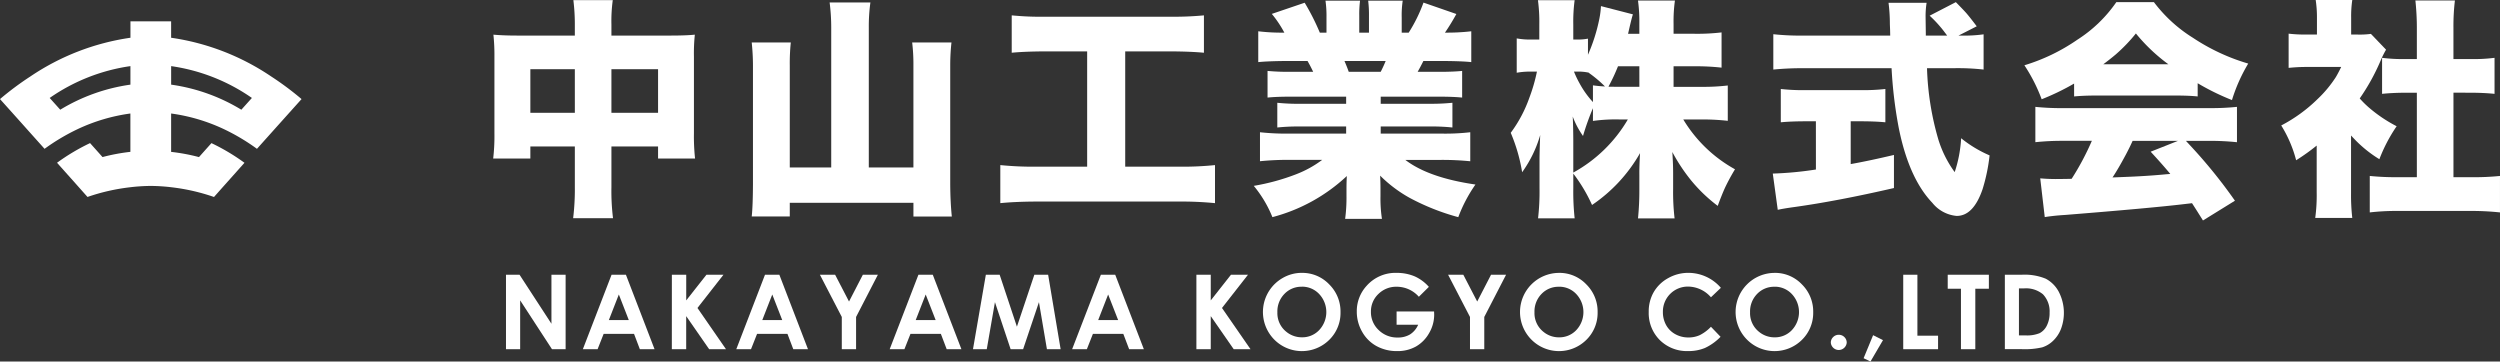
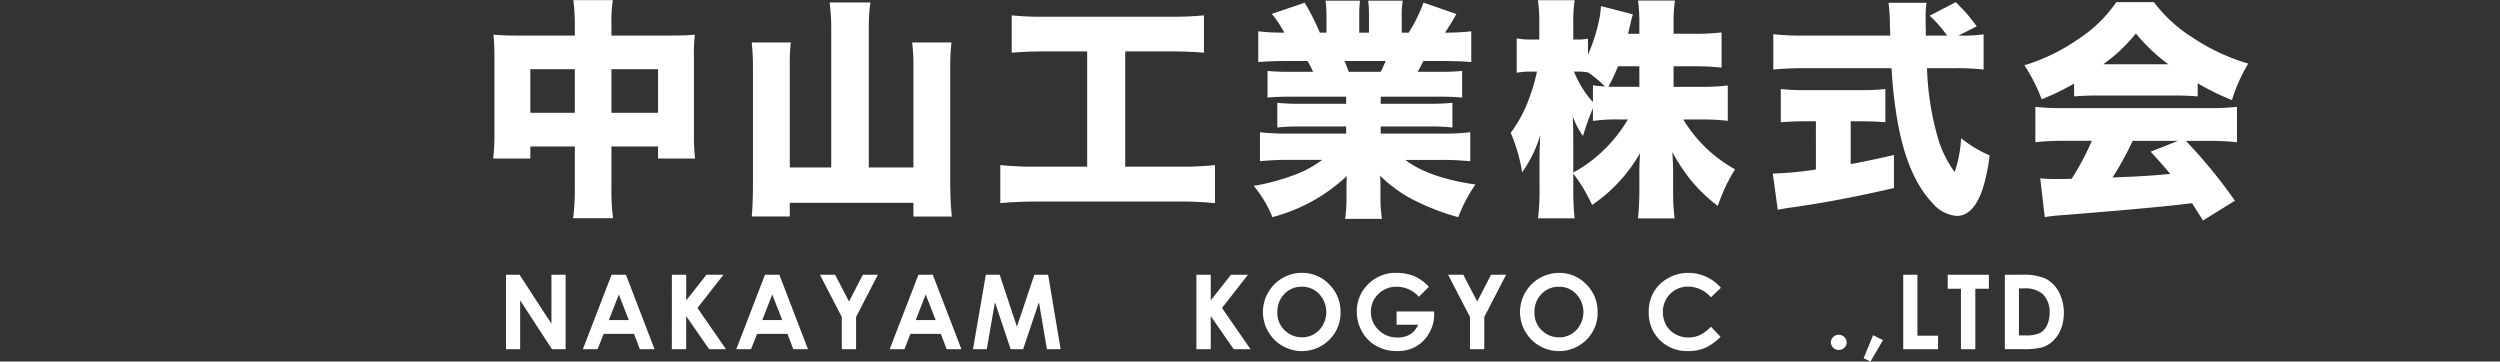
<svg xmlns="http://www.w3.org/2000/svg" id="ロゴ_白" data-name="ロゴ　白" width="313.469" height="45.329" viewBox="0 0 313.469 45.329">
  <rect x="0" y="0" width="313.469" height="45.329" fill="#333333" stroke="none" />
  <defs>
    <clipPath id="clip-path">
      <rect id="長方形_1727" data-name="長方形 1727" width="313.469" height="45.329" transform="translate(0 0)" fill="#fff" />
    </clipPath>
  </defs>
  <g id="グループ_132291" data-name="グループ 132291" clip-path="url(#clip-path)">
-     <path id="パス_73830" data-name="パス 73830" d="M34,9.585A30.025,30.025,0,0,0,21.457,4.733V2.674h-5.1V4.733A30.03,30.03,0,0,0,3.81,9.585,37.445,37.445,0,0,0,0,12.423l2.565,2.86L3.7,16.554l1.887,2.107a25.767,25.767,0,0,1,4.142-2.467,22.621,22.621,0,0,1,6.62-1.962V19.04a24.024,24.024,0,0,0-3.493.654c-.977-1.095-.482-.543-1.564-1.752a25.8,25.8,0,0,0-4.141,2.467c.85.95.133.149.942,1.055,1.056,1.182,2.046,2.293,2.879,3.232A24.99,24.99,0,0,1,16.23,23.49a22.631,22.631,0,0,1,2.675-.176,22.648,22.648,0,0,1,2.676.176A24.967,24.967,0,0,1,26.833,24.7c.834-.939,1.824-2.05,2.88-3.232.809-.906.092-.105.942-1.055a25.811,25.811,0,0,0-4.142-2.467c-1.081,1.209-.587.657-1.564,1.752a24.01,24.01,0,0,0-3.492-.654V14.232a22.63,22.63,0,0,1,6.62,1.962,25.811,25.811,0,0,1,4.142,2.467c.634-.709,1.267-1.416,1.887-2.107.386-.432.768-.858,1.139-1.271.941-1.05,1.817-2.026,2.566-2.86A37.481,37.481,0,0,0,34,9.585M16.354,10.613a23.109,23.109,0,0,0-8.8,3.143L6.229,12.282A23.516,23.516,0,0,1,16.354,8.291ZM30.26,13.756a23.111,23.111,0,0,0-8.8-3.143V8.291a23.527,23.527,0,0,1,10.125,3.991c-.429.478-.872.971-1.322,1.474" fill="#fff" />
    <path id="パス_73831" data-name="パス 73831" d="M72.077,4.46V3.3A25.04,25.04,0,0,0,71.893.014h4.941A19.545,19.545,0,0,0,76.665,3.1V4.46h7.4q1.955,0,3.059-.113a22.766,22.766,0,0,0-.113,2.761v9.615a25.619,25.619,0,0,0,.141,3.158H82.513V18.366H76.665v5.111a27.833,27.833,0,0,0,.2,3.88h-5a29.814,29.814,0,0,0,.213-3.88V18.366H66.5v1.515H61.839a24.358,24.358,0,0,0,.156-3.158V7.08a24.21,24.21,0,0,0-.128-2.733q1.289.114,3.016.113Zm0,4.22H66.5v5.466h5.579Zm4.588,5.466h5.848V8.68H76.665Z" fill="#fff" />
    <path id="パス_73832" data-name="パス 73832" d="M104.225,21V3.47a24.42,24.42,0,0,0-.2-3.158h5.112a22.007,22.007,0,0,0-.2,3.158V21h5.594V8.185a22.832,22.832,0,0,0-.156-2.86h4.928a26.618,26.618,0,0,0-.156,2.86v14.9q.013,2.265.2,4.064h-4.814V25.432H99.028v1.714H94.256q.141-1.233.156-4.036V8.213a28.007,28.007,0,0,0-.156-2.888h4.9A25.8,25.8,0,0,0,99.028,8.2V21Z" fill="#fff" />
    <path id="パス_73833" data-name="パス 73833" d="M136.316,6.443h-5.324q-2.563.014-4.135.17V1.926a36.985,36.985,0,0,0,4.206.17h15.76a39.464,39.464,0,0,0,4.135-.17V6.613q-1.629-.156-4.107-.17h-5.763V20.9H147.9a39.947,39.947,0,0,0,4.446-.2v4.772a42.732,42.732,0,0,0-4.474-.2H129.887q-2.605.014-4.46.2V20.7a41.575,41.575,0,0,0,4.545.2h6.344Z" fill="#fff" />
    <path id="パス_73834" data-name="パス 73834" d="M168.79,12.121h-7.023q-1.728,0-2.832.114V8.893a28.138,28.138,0,0,0,2.832.113h2.889q-.341-.721-.708-1.359H161.37q-2.351.014-3.6.141V3.923a24.673,24.673,0,0,0,3.271.169,13.941,13.941,0,0,0-1.572-2.35l4.121-1.4a29.307,29.307,0,0,1,1.9,3.752h.835v-1.9A13.548,13.548,0,0,0,166.2.085h4.334a13.4,13.4,0,0,0-.1,1.9V4.092h1.218V1.983a14.534,14.534,0,0,0-.1-1.9h4.332a12.387,12.387,0,0,0-.127,2.11v1.9h.878A19.231,19.231,0,0,0,178.489.326l4.121,1.43a27.24,27.24,0,0,1-1.43,2.336,26.829,26.829,0,0,0,3.3-.169V7.788q-1.146-.128-3.611-.141h-2.393q-.41.821-.722,1.359h2.733q1.757,0,2.847-.113v3.342q-1.105-.114-2.847-.114h-7.363v.892h6.145a26.217,26.217,0,0,0,2.846-.127v3.1a25.031,25.031,0,0,0-2.846-.127h-6.145v.892h7.518a27.461,27.461,0,0,0,3.711-.17v3.639a35.2,35.2,0,0,0-3.668-.17H176.21q2.916,2.238,8.793,3.087a18.429,18.429,0,0,0-2.153,4.092,28.68,28.68,0,0,1-6.074-2.407,16.69,16.69,0,0,1-3.724-2.8q.043.779.043,1.657v.92a17.036,17.036,0,0,0,.184,2.847h-4.616a20.033,20.033,0,0,0,.17-2.875V23.7q0-.821.042-1.628a21.66,21.66,0,0,1-9.331,5.154,14.811,14.811,0,0,0-2.337-3.922,27.169,27.169,0,0,0,5.325-1.459,13.521,13.521,0,0,0,3.256-1.8h-4.049a34.9,34.9,0,0,0-3.753.17V16.582a30.5,30.5,0,0,0,3.71.17h7.094V15.86h-5.8a24.879,24.879,0,0,0-2.832.127v-3.1a25.111,25.111,0,0,0,2.832.127h5.8Zm.326-3.115h4.007q.367-.721.623-1.359h-5.168q.311.708.538,1.359" fill="#fff" />
    <path id="パス_73835" data-name="パス 73835" d="M209.845,8.312v2.577h3.412a26.63,26.63,0,0,0,3.385-.17v4.432a27.3,27.3,0,0,0-3.412-.17h-2.167a17.344,17.344,0,0,0,6.485,6.245,25.422,25.422,0,0,0-1.218,2.237q-.425.921-.948,2.351a19.226,19.226,0,0,1-3.342-3.2,22.306,22.306,0,0,1-2.351-3.554q.1,1.515.1,2.605v2.053a28.227,28.227,0,0,0,.184,3.668h-4.588a35.348,35.348,0,0,0,.17-3.668v-1.77q-.014-1.019.086-2.747a19.466,19.466,0,0,1-6.019,6.5,20.043,20.043,0,0,0-2.35-3.937v1.869a31.039,31.039,0,0,0,.17,3.739h-4.588a29.422,29.422,0,0,0,.183-3.739V19.725q.03-1.6.086-2.789a15.194,15.194,0,0,1-2.265,4.658,21.276,21.276,0,0,0-1.431-4.942,16.534,16.534,0,0,0,2.337-4.4,21.242,21.242,0,0,0,.948-3.271h-.665a9.141,9.141,0,0,0-1.869.141V4.814a8.924,8.924,0,0,0,1.869.142h.963V3.073a20.832,20.832,0,0,0-.17-3.045h4.6a20.383,20.383,0,0,0-.17,3.031v1.9h.523a6.7,6.7,0,0,0,1.318-.113V6.868a21.884,21.884,0,0,0,1.43-4.517,11.084,11.084,0,0,0,.2-1.586L204.747,1.8q-.141.411-.439,1.7c-.037.169-.094.415-.17.736h1.416V3a19.788,19.788,0,0,0-.17-2.931h4.631A18.93,18.93,0,0,0,209.845,3V4.234h2.634a25.991,25.991,0,0,0,3.384-.17V8.482a27.944,27.944,0,0,0-3.413-.17ZM197.271,21.637a17.9,17.9,0,0,0,6.84-6.656h-.95a20.244,20.244,0,0,0-3.426.185v-1.6a31.929,31.929,0,0,0-1.246,3.484,10.743,10.743,0,0,1-1.289-2.436q.057.95.071,2.946Zm3.978-10.79a15.2,15.2,0,0,0-2.137-1.785v.029a5.815,5.815,0,0,0-1.246-.113h-.51a12.13,12.13,0,0,0,.694,1.458,11.735,11.735,0,0,0,1.685,2.365V10.7q.68.1,1.514.142m4.305-2.535h-2.676a23.407,23.407,0,0,1-1.2,2.563c.49.009.982.014,1.473.014h2.406Z" fill="#fff" />
    <path id="パス_73836" data-name="パス 73836" d="M227.69,15.208h-1.2q-1.911,0-3.2.127V11.158a25.282,25.282,0,0,0,3.327.141h6.543a24.722,24.722,0,0,0,3.242-.141v4.177q-1.3-.128-3.2-.127h-1.147v5.366q2.309-.411,5.423-1.147v4.149q-7.052,1.629-12.56,2.393-1.33.184-2.01.34l-.623-4.545a43.719,43.719,0,0,0,5.408-.51ZM245.575,4.46h.326a17.318,17.318,0,0,0,2.818-.156V8.722a28.853,28.853,0,0,0-3.767-.17h-3.328a35.391,35.391,0,0,0,1.416,8.921,13.8,13.8,0,0,0,2.054,4.107,16.045,16.045,0,0,0,.807-4.248,15.312,15.312,0,0,0,3.569,2.152,22.512,22.512,0,0,1-.879,4.234q-1.146,3.355-3.243,3.356a4.4,4.4,0,0,1-3.058-1.643q-2.959-3.1-4.22-9.445a55.122,55.122,0,0,1-.891-7.434h-11.06a37.376,37.376,0,0,0-3.767.17V4.29a30.931,30.931,0,0,0,3.767.17h10.89l-.015-.708-.028-.722A21.247,21.247,0,0,0,236.8.354h4.771a10.916,10.916,0,0,0-.127,1.713l.029,2.11V4.46h2.676q-.624-.835-.779-1.005a15.2,15.2,0,0,0-1.416-1.487l3.285-1.7q1.077,1.1,1.346,1.416c.254.292.68.83,1.273,1.614Z" fill="#fff" />
    <path id="パス_73837" data-name="パス 73837" d="M260.066,10.479A30.448,30.448,0,0,1,256,12.447a20.773,20.773,0,0,0-2.166-4.262,23.766,23.766,0,0,0,6.655-3.215,17.111,17.111,0,0,0,4.871-4.7h4.716a18.057,18.057,0,0,0,4.9,4.475A25.382,25.382,0,0,0,281.9,7.972a20.64,20.64,0,0,0-2.039,4.574,30.006,30.006,0,0,1-4.3-2.11v1.657q-1.1-.114-2.76-.113h-10q-1.557,0-2.732.113Zm2.223,7.179h-3.554a32.581,32.581,0,0,0-3.526.17V13.4a31.652,31.652,0,0,0,3.526.156h18.253a31.788,31.788,0,0,0,3.5-.156v4.432a32.233,32.233,0,0,0-3.5-.17h-2.9l.551.595a63.592,63.592,0,0,1,5.594,6.91l-4.008,2.478q-.777-1.247-1.217-1.926l-.156-.241-.976.114q-4.3.51-14.94,1.359-1.416.085-2.549.269l-.566-4.857c.68.057,1.316.085,1.912.085q.411,0,1.359-.014l.666-.014a33.114,33.114,0,0,0,2.534-4.758m1.43-9.6h8.171a22.059,22.059,0,0,1-4.078-3.865,20.535,20.535,0,0,1-2.549,2.648q-.708.594-1.544,1.217m3.682,9.6q-.354.793-.85,1.728-.977,1.826-1.671,2.86l1.4-.057q2.958-.112,5.309-.34l.538-.042q-.961-1.161-2.463-2.79l3.426-1.359Z" fill="#fff" />
-     <path id="パス_73838" data-name="パス 73838" d="M294.791,16.993v7.25a25.293,25.293,0,0,0,.156,3.087H290.3a20.88,20.88,0,0,0,.184-3.2V18.253a26,26,0,0,1-2.577,1.841,15.62,15.62,0,0,0-1.869-4.362,19.066,19.066,0,0,0,4.559-3.313,14.858,14.858,0,0,0,2.295-2.761c.2-.34.42-.76.665-1.262H289.5a22.454,22.454,0,0,0-2.535.115V4.22a17.914,17.914,0,0,0,2.252.113h1.3V2.181A14.566,14.566,0,0,0,290.36,0h4.587a13.946,13.946,0,0,0-.141,2.223v2.11h.793a10.49,10.49,0,0,0,1.684-.084l1.9,1.982A10.862,10.862,0,0,0,298.5,7.6a26.167,26.167,0,0,1-2.62,4.743,12.176,12.176,0,0,0,1.175,1.162,17.853,17.853,0,0,0,3.455,2.323,19.9,19.9,0,0,0-2.166,4.133,15.439,15.439,0,0,1-2.705-2.094q-.227-.213-.85-.878m12.844-5.368V22.218h2.322a31.723,31.723,0,0,0,3.512-.156v4.573a33.164,33.164,0,0,0-3.5-.184h-9.416a28.424,28.424,0,0,0-3.412.184V22.062a32.568,32.568,0,0,0,3.482.156h2.422V11.625h-1.5q-1.643.015-2.86.143V7.25a20.254,20.254,0,0,0,2.86.156h1.5V3.5a32.462,32.462,0,0,0-.183-3.442h4.955a27.417,27.417,0,0,0-.184,3.442V7.406h2.294a20.07,20.07,0,0,0,2.86-.156v4.518q-1.217-.128-2.86-.143Z" fill="#fff" />
    <path id="パス_73839" data-name="パス 73839" d="M63.444,34.449h1.7l4,6.145V34.449h1.778v9.337h-1.71l-3.991-6.125v6.125H63.444Z" fill="#fff" />
    <path id="パス_73840" data-name="パス 73840" d="M76.683,34.449h1.8l3.59,9.338H80.23L79.5,41.863h-3.81l-.76,1.924H73.082Zm.912,2.476-1.252,3.206h2.5Z" fill="#fff" />
    <path id="パス_73841" data-name="パス 73841" d="M84.244,34.449h1.8v3.219l2.535-3.219h2.134l-3.26,4.167,3.577,5.17H88.919L86.04,39.637v4.149h-1.8Z" fill="#fff" />
    <path id="パス_73842" data-name="パス 73842" d="M95.921,34.449h1.8l3.59,9.338H99.468l-.731-1.924h-3.81l-.76,1.924H92.32Zm.912,2.476-1.252,3.206h2.5Z" fill="#fff" />
    <path id="パス_73843" data-name="パス 73843" d="M102.806,34.449h1.908l1.742,3.359,1.734-3.359h1.884l-2.733,5.294v4.043h-1.79V39.743Z" fill="#fff" />
    <path id="パス_73844" data-name="パス 73844" d="M115.159,34.449h1.8l3.59,9.338h-1.846l-.731-1.924h-3.81l-.76,1.924h-1.847Zm.912,2.476-1.252,3.206h2.5Z" fill="#fff" />
-     <path id="パス_73845" data-name="パス 73845" d="M123.613,34.449h1.732l2.164,6.513,2.185-6.513h1.73l1.566,9.337h-1.718l-1-5.9-1.984,5.9H126.72l-1.966-5.9-1.025,5.9H122Z" fill="#fff" />
-     <path id="パス_73846" data-name="パス 73846" d="M138.035,34.449h1.8l3.59,9.338h-1.846l-.731-1.924h-3.81l-.76,1.924h-1.847Zm.912,2.476L137.7,40.131h2.5Z" fill="#fff" />
+     <path id="パス_73845" data-name="パス 73845" d="M123.613,34.449h1.732l2.164,6.513,2.185-6.513h1.73l1.566,9.337h-1.718l-1-5.9-1.984,5.9H126.72l-1.966-5.9-1.025,5.9H122" fill="#fff" />
    <path id="パス_73847" data-name="パス 73847" d="M150.013,34.449h1.8v3.219l2.535-3.219h2.134l-3.26,4.167,3.577,5.17h-2.107l-2.879-4.149v4.149h-1.8Z" fill="#fff" />
    <path id="パス_73848" data-name="パス 73848" d="M163.25,34.215a4.639,4.639,0,0,1,3.408,1.434,4.777,4.777,0,0,1,1.426,3.5,4.716,4.716,0,0,1-1.408,3.459,4.873,4.873,0,0,1-6.907-.038,4.915,4.915,0,0,1,1.039-7.7,4.777,4.777,0,0,1,2.442-.657m-.019,1.739a2.93,2.93,0,0,0-2.18.9,3.139,3.139,0,0,0-.883,2.292,2.986,2.986,0,0,0,1.112,2.45,3.047,3.047,0,0,0,1.982.7,2.9,2.9,0,0,0,2.155-.914,3.3,3.3,0,0,0-.007-4.51,2.921,2.921,0,0,0-2.179-.924" fill="#fff" />
    <path id="パス_73849" data-name="パス 73849" d="M179.159,35.973l-1.252,1.238a3.7,3.7,0,0,0-2.769-1.257,3.169,3.169,0,0,0-2.31.914,3,3,0,0,0-.93,2.222,3.074,3.074,0,0,0,.966,2.291,3.28,3.28,0,0,0,2.382.94,2.918,2.918,0,0,0,1.554-.388,2.725,2.725,0,0,0,1.02-1.212h-2.705V39.052h4.7l.014.393a4.571,4.571,0,0,1-.635,2.323,4.443,4.443,0,0,1-1.644,1.676,4.685,4.685,0,0,1-2.367.578,5.261,5.261,0,0,1-2.594-.632,4.617,4.617,0,0,1-1.8-1.8,5.013,5.013,0,0,1-.664-2.52,4.683,4.683,0,0,1,1.226-3.225,4.831,4.831,0,0,1,3.783-1.631,5.77,5.77,0,0,1,2.278.45,5.221,5.221,0,0,1,1.752,1.308" fill="#fff" />
    <path id="パス_73850" data-name="パス 73850" d="M181.574,34.449h1.908l1.741,3.359,1.735-3.359h1.884l-2.733,5.294v4.043h-1.79V39.743Z" fill="#fff" />
    <path id="パス_73851" data-name="パス 73851" d="M195.487,34.215a4.639,4.639,0,0,1,3.408,1.434,4.777,4.777,0,0,1,1.426,3.5,4.716,4.716,0,0,1-1.408,3.459,4.873,4.873,0,0,1-6.907-.038,4.906,4.906,0,0,1,3.481-8.353m-.019,1.739a2.932,2.932,0,0,0-2.18.9,3.139,3.139,0,0,0-.883,2.292,2.986,2.986,0,0,0,1.112,2.45,3.047,3.047,0,0,0,1.982.7,2.9,2.9,0,0,0,2.155-.914,3.3,3.3,0,0,0-.007-4.51,2.921,2.921,0,0,0-2.179-.924" fill="#fff" />
    <path id="パス_73852" data-name="パス 73852" d="M215.775,36.09l-1.243,1.185a3.849,3.849,0,0,0-2.854-1.341,3.127,3.127,0,0,0-3.171,3.171,3.328,3.328,0,0,0,.406,1.658,2.909,2.909,0,0,0,1.148,1.138,3.333,3.333,0,0,0,1.649.413,3.411,3.411,0,0,0,1.414-.289,5.088,5.088,0,0,0,1.408-1.052l1.205,1.257a6.645,6.645,0,0,1-1.955,1.4,5.34,5.34,0,0,1-2.1.39,4.837,4.837,0,0,1-3.564-1.38A4.779,4.779,0,0,1,206.73,39.1a4.843,4.843,0,0,1,.631-2.482,4.689,4.689,0,0,1,1.81-1.746,5.1,5.1,0,0,1,2.536-.66,5.382,5.382,0,0,1,4.068,1.876" fill="#fff" />
-     <path id="パス_73853" data-name="パス 73853" d="M222.519,34.215a4.639,4.639,0,0,1,3.408,1.434,4.777,4.777,0,0,1,1.426,3.5,4.716,4.716,0,0,1-1.408,3.459,4.873,4.873,0,0,1-6.907-.038,4.906,4.906,0,0,1,3.481-8.353m-.019,1.739a2.932,2.932,0,0,0-2.18.9,3.139,3.139,0,0,0-.883,2.292,2.986,2.986,0,0,0,1.112,2.45,3.047,3.047,0,0,0,1.982.7,2.9,2.9,0,0,0,2.155-.914,3.3,3.3,0,0,0-.007-4.51,2.921,2.921,0,0,0-2.179-.924" fill="#fff" />
    <path id="パス_73854" data-name="パス 73854" d="M230.564,41.978a.965.965,0,0,1,.7.289.95.95,0,0,1,.291.7,1,1,0,0,1-1.993,0,.951.951,0,0,1,.293-.7.962.962,0,0,1,.705-.289" fill="#fff" />
    <path id="パス_73855" data-name="パス 73855" d="M234.865,42.028l1.238.622-1.568,2.679-.863-.413Z" fill="#fff" />
    <path id="パス_73856" data-name="パス 73856" d="M238.642,34.449h1.777v7.643h2.59v1.694h-4.367Z" fill="#fff" />
    <path id="パス_73857" data-name="パス 73857" d="M244.22,34.449h5.16V36.2h-1.7v7.585h-1.8V36.2H244.22Z" fill="#fff" />
    <path id="パス_73858" data-name="パス 73858" d="M251.384,34.449h2.107a6.942,6.942,0,0,1,3.024.5,3.942,3.942,0,0,1,1.631,1.641,5.747,5.747,0,0,1,.282,4.637,4.124,4.124,0,0,1-.99,1.5,3.483,3.483,0,0,1-1.366.825,9.744,9.744,0,0,1-2.55.229h-2.138Zm1.766,1.714v5.891h.824a4.141,4.141,0,0,0,1.769-.28,2.11,2.11,0,0,0,.9-.941,3.43,3.43,0,0,0,.35-1.626,3.093,3.093,0,0,0-.832-2.307,3.332,3.332,0,0,0-2.4-.737Z" fill="#fff" />
  </g>
</svg>